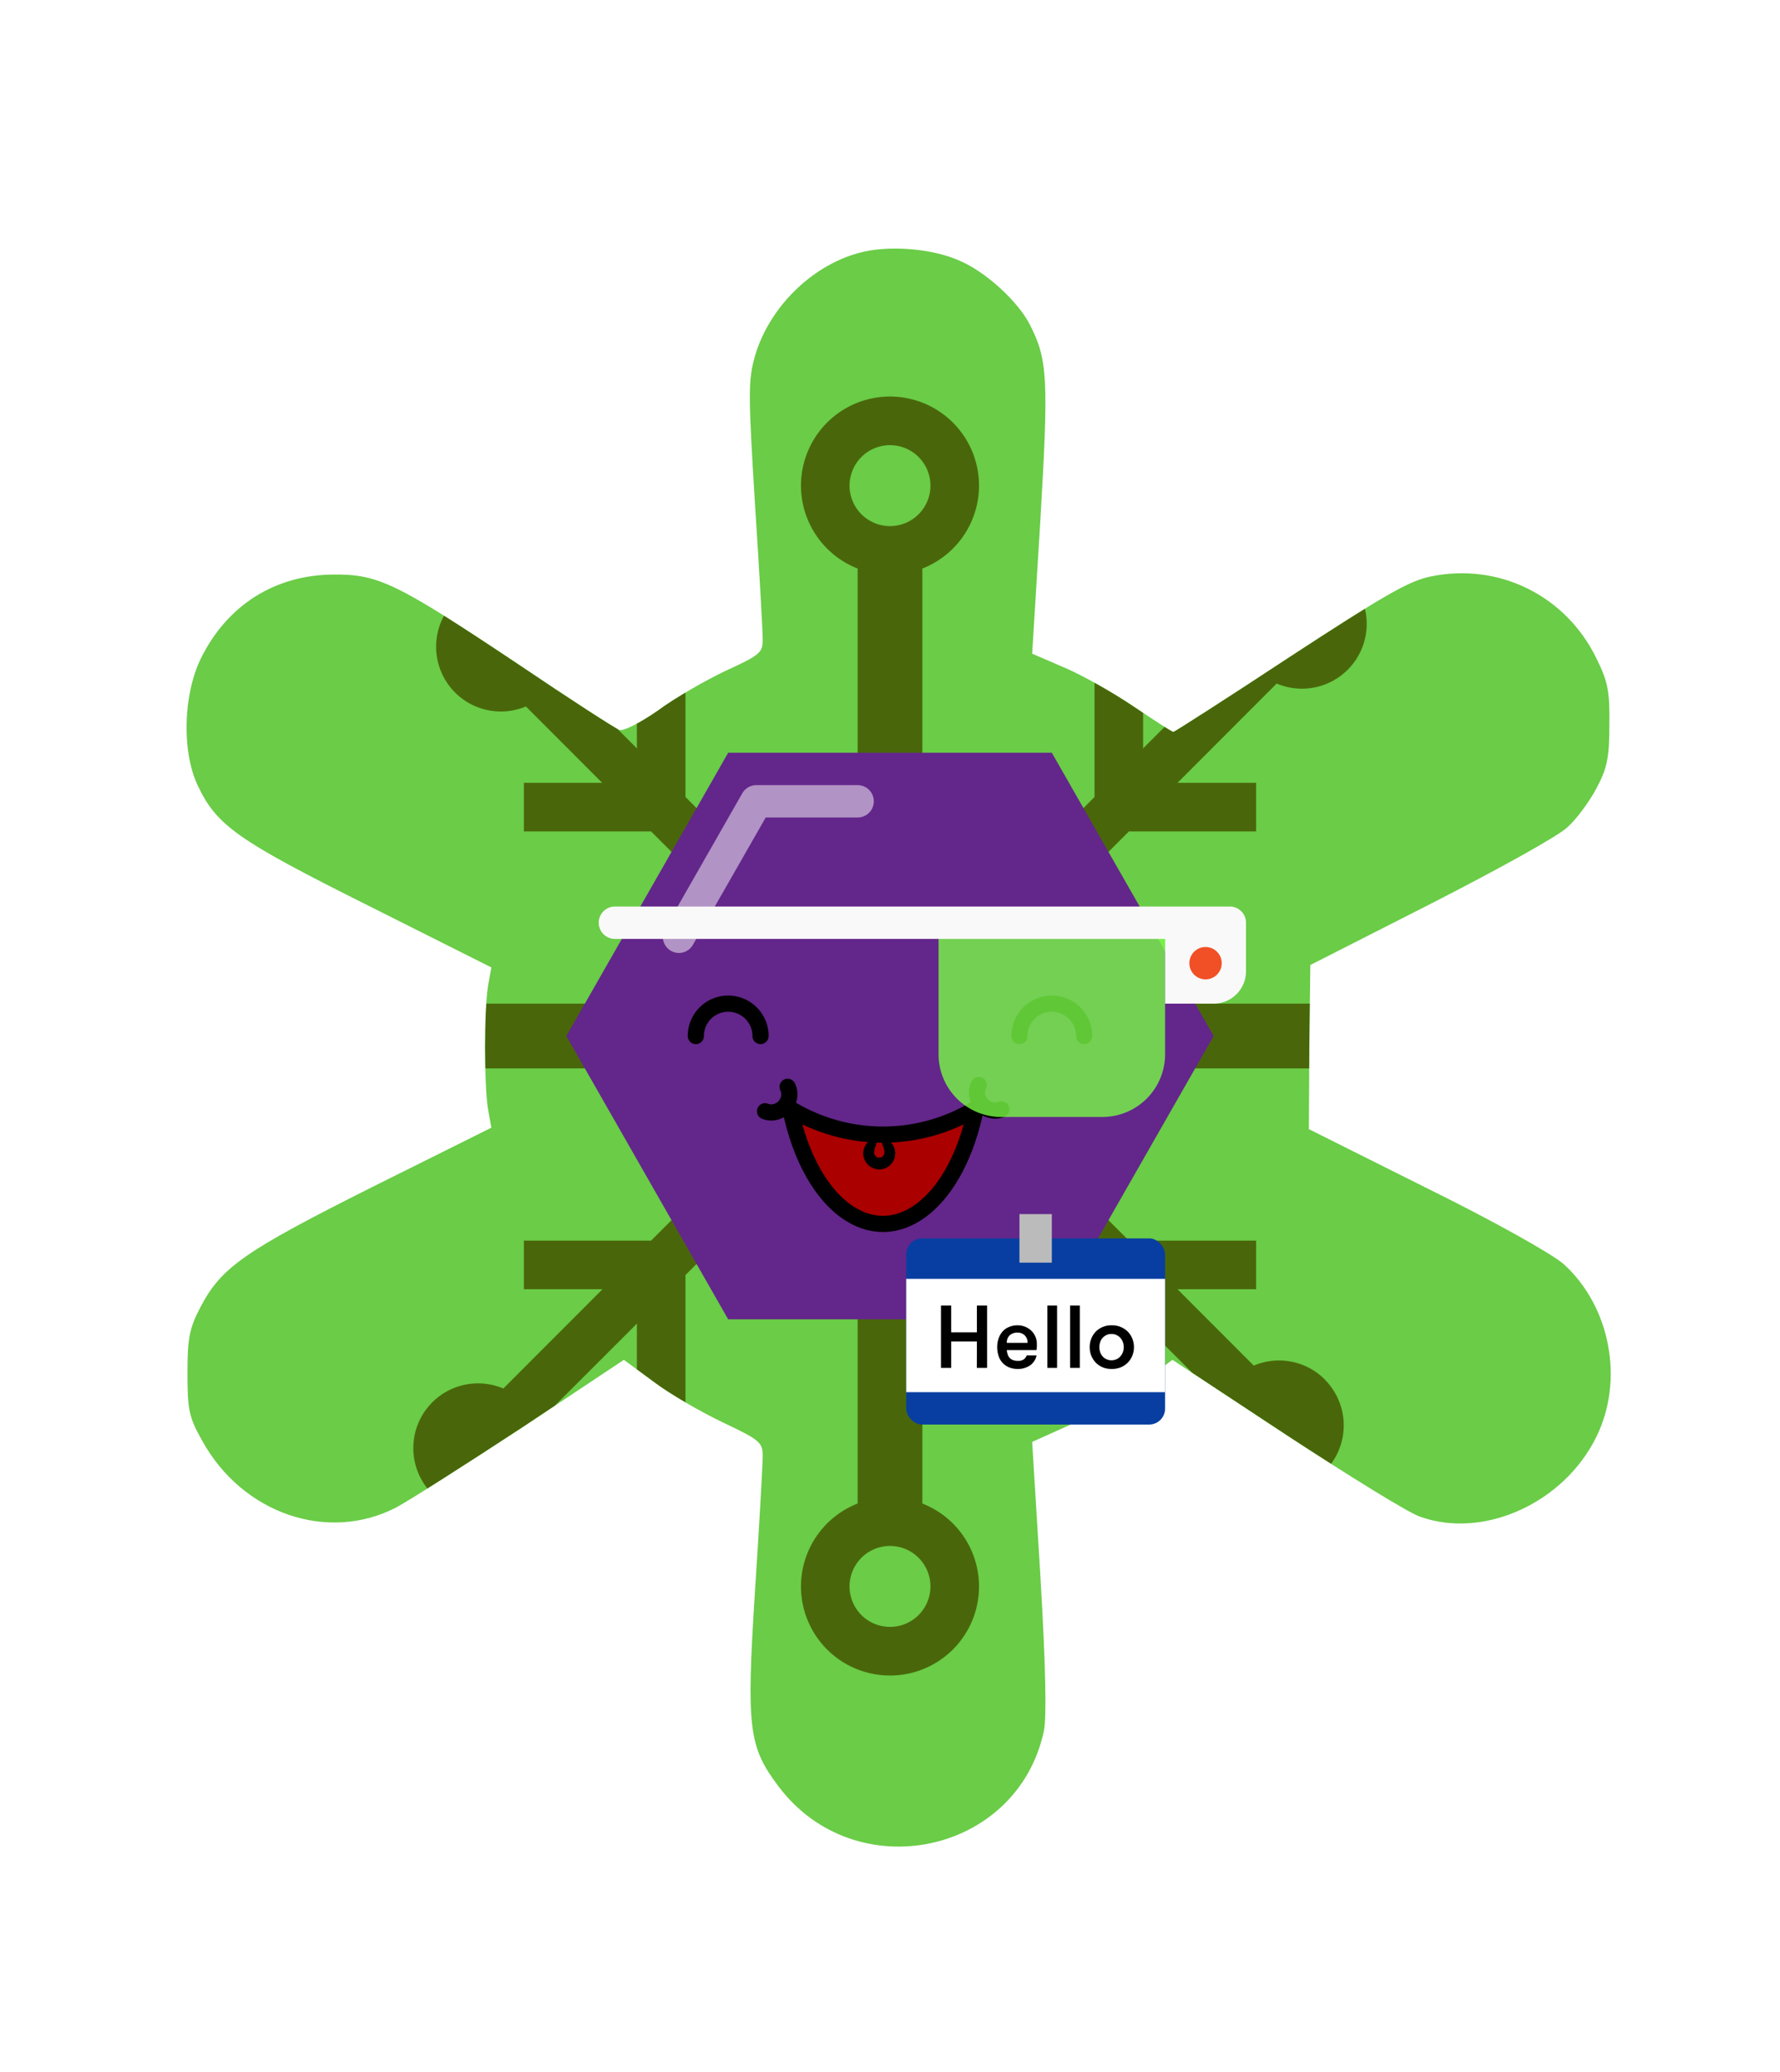
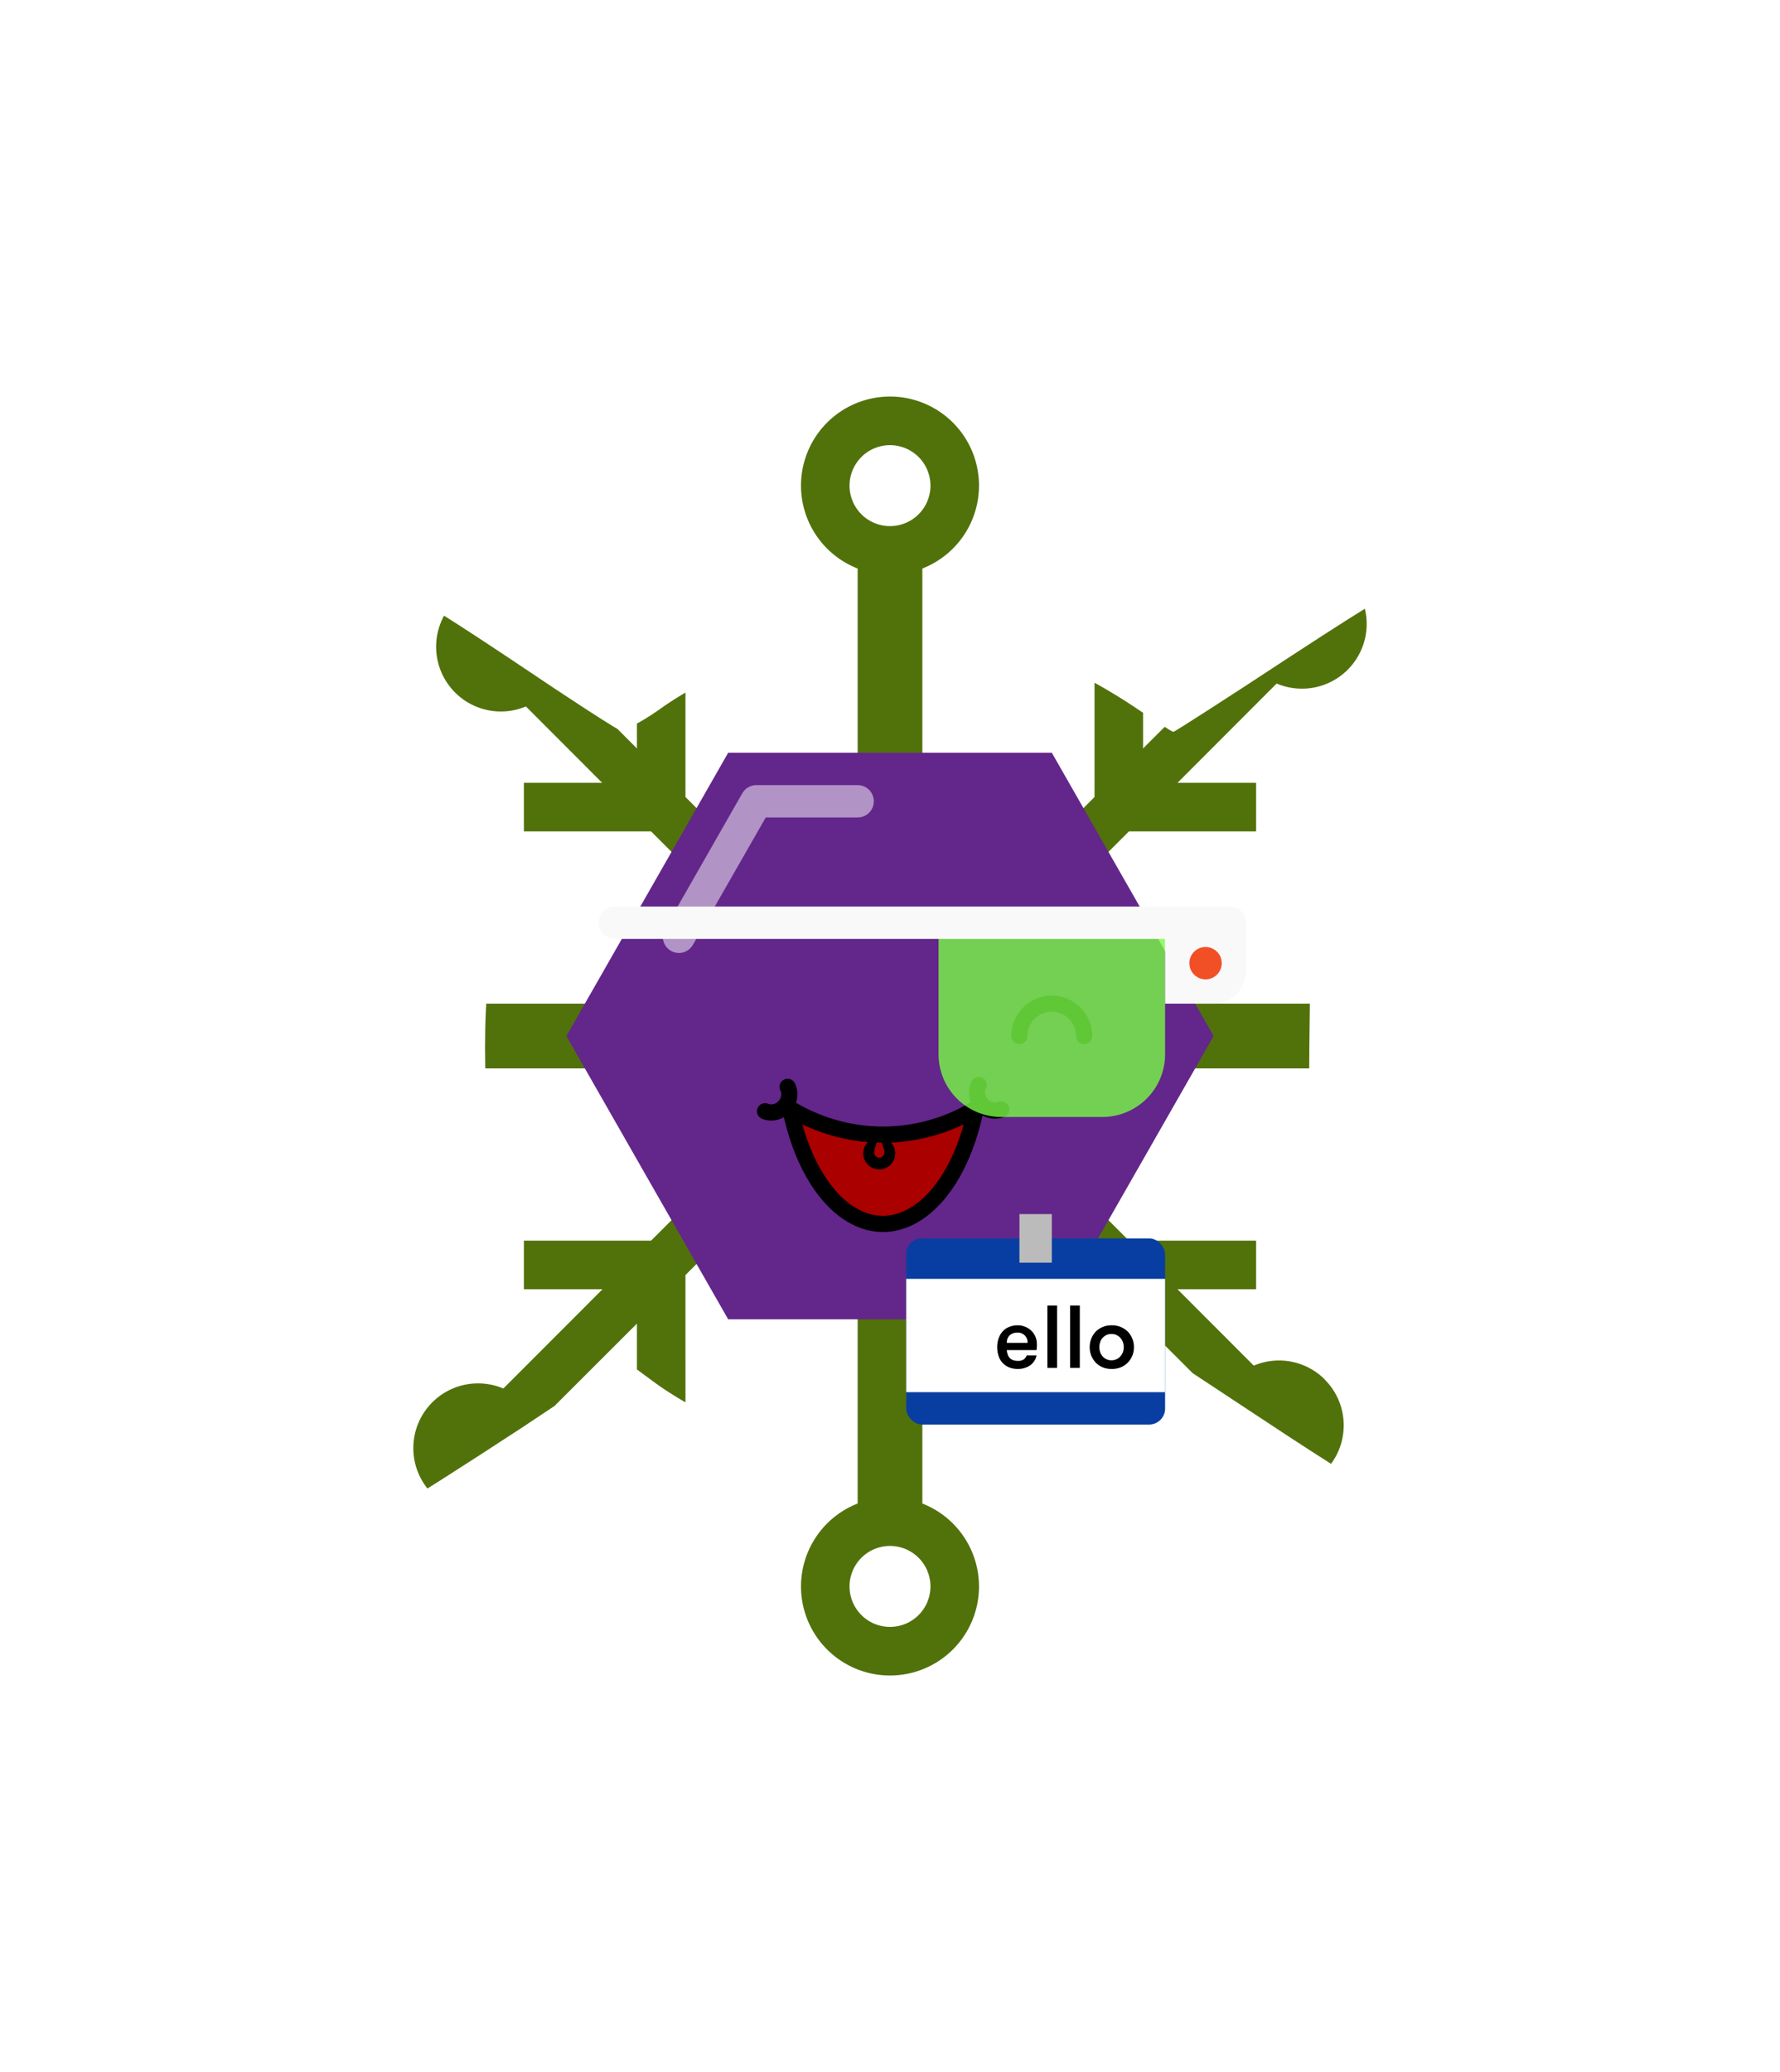
<svg xmlns="http://www.w3.org/2000/svg" xmlns:ns1="http://www.inkscape.org/namespaces/inkscape" xmlns:ns2="http://sodipodi.sourceforge.net/DTD/sodipodi-0.dtd" id="generated" viewBox="0 0 220 220" style="height: 256px;">
  <defs>
    <filter id="innerglow">
      <feFlood flood-color="black" />
      <feComposite in2="SourceAlpha" operator="out" />
      <feGaussianBlur stdDeviation="2" result="blur" />
      <feComposite operator="atop" in2="SourceGraphic" />
    </filter>
    <filter id="innershadow2" x0="-50%" y0="-50%" width="200%" height="200%">
      <feGaussianBlur in="SourceAlpha" stdDeviation="10" result="blur" />
      <feOffset dy="10" dx="10" />
      <feComposite in2="SourceAlpha" operator="arithmetic" k2="-1" k3="1" result="shadowDiff" />
      <feFlood flood-color="#444444" flood-opacity="0.75" />
      <feComposite in2="shadowDiff" operator="in" />
      <feComposite in2="SourceGraphic" operator="over" result="firstfilter" />
      <feGaussianBlur in="firstfilter" stdDeviation="10" result="blur2" />
      <feOffset dy="-10" dx="-10" />
      <feComposite in2="firstfilter" operator="arithmetic" k2="-1" k3="1" result="shadowDiff" />
      <feFlood flood-color="#444444" flood-opacity="0.75" />
      <feComposite in2="shadowDiff" operator="in" />
      <feComposite in2="firstfilter" operator="over" />
    </filter>
    <filter id="innershadow" x0="-50%" y0="-50%" width="200%" height="200%">
      <feGaussianBlur in="SourceAlpha" stdDeviation="3" result="blur" />
      <feOffset dy="3" dx="3" />
      <feComposite in2="SourceAlpha" operator="arithmetic" k2="-1" k3="1" result="shadowDiff" />
      <feFlood flood-color="#444444" flood-opacity="0.75" />
      <feComposite in2="shadowDiff" operator="in" />
      <feComposite in2="SourceGraphic" operator="over" result="firstfilter" />
      <feGaussianBlur in="firstfilter" stdDeviation="3" result="blur2" />
      <feOffset dy="-3" dx="-3" />
      <feComposite in2="firstfilter" operator="arithmetic" k2="-1" k3="1" result="shadowDiff" />
      <feFlood flood-color="#444444" flood-opacity="0.75" />
      <feComposite in2="shadowDiff" operator="in" />
      <feComposite in2="firstfilter" operator="over" />
    </filter>
    <style>#backgrounds .element &gt; *:first-child {filter: url(#innerglow)} #patterns .element .main {filter: url(#innerglow)} #faces .element &gt; *:first-child {filter:url(#innershadow)} .highlight { fill: rgba(255, 255, 255, 0.5); } .shadow { fill: rgba(0, 0, 0, 0.1); } #accessories-1 .scarf { fill: #de31b9; } #accessories-2 .base-tie { fill: #3b3b3b; } #accessories-2 #base-oval-1 { fill: #ffffff; } #accessories-2 #base-oval-2 { fill: #3b3b3b; } #accessories-2 #diamond { fill: #2571fb; } #accessories-3 #pin { fill: #ffffff; } #accessories-3 #stripe { fill: #ffffff; } #accessories-3 #medal { fill: #fff61a; } #accessories-3 #ribbon { fill: #e3562e; } #accessories-3 #rect { fill: #fff61a; } #accessories-4 #base { fill: #ffffff; } #accessories-4 #letter { fill: #5545ec; } #accessories-4 #broche { fill: #5545ec; } #accessories-5 .tie { fill: #3b3b3b; } #accessories-6 #text { fill: #000000; } #accessories-6 #mid { fill: #ffffff; } #accessories-6 #card { fill: #083ea1; } #accessories-6 #clip { fill: #bbbbbb; } #accessories-7 #medallion { fill: #fff61a; } #accessories-7 .necklace { fill: #fff61a; } #accessories-8 .base-eartube { fill: #fffdff; } #accessories-8 .base-earplug { fill: #00249c; } #accessories-8 .base-earplug { fill: #00249c; } #accessories-8 #base-bell { fill: #fffdff; } #accessories-8 #base-tube { fill: #00249c; } #accessories-9 #base { fill: #ffffff; } #accessories-9 #tie { fill: #3b3b3b; } #accessories-10 #scarf { fill: #8f85ff; } #eyes-1 .base { fill: #3b3b3b; } #eyes-3 .frame { fill: black; } #eyes-3 .base-glass { fill: #fff; } #eyes-3 .base-glass { fill: #fff; } #eyes-3 #band-aid #base-band { fill: #fff; } #eyes-3 #band-aid #base-line-1 { fill: #bbb; } #eyes-3 #band-aid #base-line-2 { fill: #bbb; } #eyes-4 #base-highlight { fill: #ffffff; } #eyes-4 #base-white { fill: #ffffff; } #eyes-5 #base-patch { fill: #3b3b3b; } #eyes-5 #base-white { fill: #ffffff; } #eyes-6 #base-frame { fill: #f9f9f9; } #eyes-6 #base-light { fill: #f14f25; } #eyes-6 #eyes { fill: #3b3b3b; } #eyes-7 .base-white { fill: #ffffff; } #eyes-7 .base-highlight { fill: #ffffff; } #eyes-8 .base-white { fill: #ffffff; } #eyes-8 .base-highlight { fill: #ffffff; } #eyes-8 .base-eyelash { fill: #3b3b3b; } #eyes-9 .base-white { fill: #ffffff; } #eyes-10 #base-glass { fill: #00f5d6; } #eyes-10 .base-band { fill: #3b3b3b; } #to-clip {clip-path: url(#clip-this);} #backgrounds .element &gt; *:first-child {fill:#6acc47!important;} #patterns .element &gt; *:first-child {fill:#51720b!important;} #faces .element &gt; *:first-child {fill:#63268a!important;} #eyes .element .main {fill:#78fa45!important;} #glasses .element .main {fill:#78fa45!important;} #hairstyles .main {fill:#bfed81!important;} </style>
    <clipPath id="clip-this">
      <path transform="translate(-19,-8) scale(.6)" d="M208.482,35.443c-9.8,2.699-18.4,11.3-21.3,21.199c-1.4,5-1.4,7.601,0,30.4c0.899,13.7,1.6,26.3,1.6,28 c0,2.7-0.6,3.2-7.6,6.4c-4.2,2-10.5,5.6-14,8.199c-3.601,2.5-7.101,4.301-7.9,4c-0.7-0.199-10.3-6.399-21.1-13.699 c-24.9-16.601-28.601-18.4-37.9-18.301c-12,0.101-21.8,6.301-27.2,17.2c-3.7,7.5-4,19.2-0.7,26.2c3.9,8.3,8.2,11.3,35.2,24.8 l25.3,12.7l-0.699,3.9c-0.801,5.1-0.801,20.1,0,25.199l0.699,3.9l-24.5,12.2c-26.3,13.2-31.1,16.5-35.399,24.7 c-2.3,4.399-2.7,6.399-2.7,13.6c0,7.6,0.3,9.1,3,13.9c8.3,15.1,25.9,21.1,40,13.799c2.8-1.5,14.4-8.9,26-16.5l20.9-13.9l6.1,4.5 c3.3,2.5,9.7,6.2,14.3,8.4c7.601,3.6,8.2,4.1,8.2,6.899c0,1.601-0.7,14.2-1.6,27.901c-1.801,28.299-1.301,32,4.899,40.199 c15.8,20.9,49.101,14,54.601-11.4c0.6-2.898,0.399-13.199-0.7-31.898l-1.7-27.701l8-3.601c4.4-2,10.9-5.8,14.4-8.5l6.5-4.8 l23.5,15.5c13,8.5,25.3,16.101,27.5,16.8c13.1,4.699,29.6-2.801,36.301-16.4c5.799-11.7,2.898-26.9-6.701-35.601 c-2.4-2.1-14.1-8.699-28.299-15.699l-24.201-12.101l0.1-16.899l0.2-16.9l24.799-12.6c13.701-7,26.4-14,28.201-15.801 c1.9-1.699,4.6-5.399,6-8.1c2.199-4.1,2.6-6.4,2.6-13c0.1-6.8-0.301-8.9-2.699-13.7c-6.301-12.899-20.102-19.7-34.102-16.8 c-4.5,0.9-9.799,4-29.099,16.6c-12.9,8.5-23.7,15.4-23.9,15.4c-0.3,0-4-2.4-8.3-5.3c-4.3-2.9-10.7-6.5-14.3-8l-6.5-2.8l1.7-27.7 c1.7-29,1.5-32.9-2.2-40.101c-2.4-4.699-9-10.8-14.4-13.1C223.682,34.443,214.381,33.743,208.482,35.443z" />
    </clipPath>
  </defs>
  <g id="backgrounds">
    <g class="element" id="atom">
-       <path transform="translate(-19,-8) scale(.6)" d="M208.482,35.443c-9.8,2.699-18.4,11.3-21.3,21.199c-1.4,5-1.4,7.601,0,30.4c0.899,13.7,1.6,26.3,1.6,28 c0,2.7-0.6,3.2-7.6,6.4c-4.2,2-10.5,5.6-14,8.199c-3.601,2.5-7.101,4.301-7.9,4c-0.7-0.199-10.3-6.399-21.1-13.699 c-24.9-16.601-28.601-18.4-37.9-18.301c-12,0.101-21.8,6.301-27.2,17.2c-3.7,7.5-4,19.2-0.7,26.2c3.9,8.3,8.2,11.3,35.2,24.8 l25.3,12.7l-0.699,3.9c-0.801,5.1-0.801,20.1,0,25.199l0.699,3.9l-24.5,12.2c-26.3,13.2-31.1,16.5-35.399,24.7 c-2.3,4.399-2.7,6.399-2.7,13.6c0,7.6,0.3,9.1,3,13.9c8.3,15.1,25.9,21.1,40,13.799c2.8-1.5,14.4-8.9,26-16.5l20.9-13.9l6.1,4.5 c3.3,2.5,9.7,6.2,14.3,8.4c7.601,3.6,8.2,4.1,8.2,6.899c0,1.601-0.7,14.2-1.6,27.901c-1.801,28.299-1.301,32,4.899,40.199 c15.8,20.9,49.101,14,54.601-11.4c0.6-2.898,0.399-13.199-0.7-31.898l-1.7-27.701l8-3.601c4.4-2,10.9-5.8,14.4-8.5l6.5-4.8 l23.5,15.5c13,8.5,25.3,16.101,27.5,16.8c13.1,4.699,29.6-2.801,36.301-16.4c5.799-11.7,2.898-26.9-6.701-35.601 c-2.4-2.1-14.1-8.699-28.299-15.699l-24.201-12.101l0.1-16.899l0.2-16.9l24.799-12.6c13.701-7,26.4-14,28.201-15.801 c1.9-1.699,4.6-5.399,6-8.1c2.199-4.1,2.6-6.4,2.6-13c0.1-6.8-0.301-8.9-2.699-13.7c-6.301-12.899-20.102-19.7-34.102-16.8 c-4.5,0.9-9.799,4-29.099,16.6c-12.9,8.5-23.7,15.4-23.9,15.4c-0.3,0-4-2.4-8.3-5.3c-4.3-2.9-10.7-6.5-14.3-8l-6.5-2.8l1.7-27.7 c1.7-29,1.5-32.9-2.2-40.101c-2.4-4.699-9-10.8-14.4-13.1C223.682,34.443,214.381,33.743,208.482,35.443z" />
-     </g>
+       </g>
  </g>
  <g id="to-clip">
    <g id="patterns">
      <g class="element">
-         <path class="main" d="M163.74,152.43a8,8,0,0,0-8.78-1.71l-9.43-9.44h9.72v-6H139.53L118.24,114h49.52A11,11,0,1,0,178,99h0a11,11,0,0,0-10.24,7H118.24l21.29-21.28h15.72v-6h-9.72l12.26-12.27a8,8,0,1,0-4.24-4.24L141.28,74.47V64.75h-6V80.47L114,101.76V52.24A11,11,0,1,0,99,42h0a11,11,0,0,0,7,10.24v49.52L84.72,80.47V64.75h-6v9.72L69.28,65A8,8,0,1,0,65,69.28l9.43,9.44H64.75v6H80.47L101.76,106H52.24A11,11,0,0,0,42,99h0a11,11,0,1,0,10.24,15h49.52L80.47,135.28H64.75v6h9.72L62.21,153.55a8,8,0,1,0,4.24,4.24l12.27-12.26v9.72h6V139.53L106,118.24v49.52A11,11,0,0,0,99,178h0a11,11,0,1,0,15-10.24V118.24l21.28,21.29v15.72h6v-9.72l9.44,9.43a8,8,0,1,0,13-2.53ZM178,105a5,5,0,1,1-5,5A5,5,0,0,1,178,105ZM105,42a5,5,0,1,1,5,5A5,5,0,0,1,105,42ZM42,115a5,5,0,1,1,5-5A5,5,0,0,1,42,115Zm73,63a5,5,0,1,1-5-5A5,5,0,0,1,115,178Z" />
        <path class="shadow" d="M163.74,152.43a8,8,0,0,0-8.78-1.71l-9.43-9.44h9.72v-6H139.53L118.24,114h49.52A11,11,0,1,0,178,99h0a11,11,0,0,0-10.24,7H118.24l21.29-21.28h15.72v-6h-9.72l12.26-12.27a8,8,0,1,0-4.24-4.24L141.28,74.47V64.75h-6V80.47L114,101.76V52.24A11,11,0,1,0,99,42h0a11,11,0,0,0,7,10.24v49.52L84.72,80.47V64.75h-6v9.72L69.28,65A8,8,0,1,0,65,69.28l9.43,9.44H64.75v6H80.47L101.76,106H52.24A11,11,0,0,0,42,99h0a11,11,0,1,0,10.24,15h49.52L80.47,135.28H64.75v6h9.72L62.21,153.55a8,8,0,1,0,4.24,4.24l12.27-12.26v9.72h6V139.53L106,118.24v49.52A11,11,0,0,0,99,178h0a11,11,0,1,0,15-10.24V118.24l21.28,21.29v15.72h6v-9.72l9.44,9.43a8,8,0,1,0,13-2.53ZM178,105a5,5,0,1,1-5,5A5,5,0,0,1,178,105ZM105,42a5,5,0,1,1,5,5A5,5,0,0,1,105,42ZM42,115a5,5,0,1,1,5-5A5,5,0,0,1,42,115Zm73,63a5,5,0,1,1-5-5A5,5,0,0,1,115,178Z" />
      </g>
    </g>
  </g>
  <g id="faces">
    <g class="element" id="face-2">
      <polygon class="main" points="130 75 90 75 70 110 90 145 130 145 150 110 130 75" />
      <path class="highlight" d="M83.92,99.74a2,2,0,0,1-1-.27,2,2,0,0,1-.74-2.72L91.75,80a2,2,0,0,1,1.73-1H106a2,2,0,0,1,0,4H94.64l-9,15.73A2,2,0,0,1,83.92,99.74Z" />
    </g>
  </g>
  <g id="mouths" transform="scale(.4) translate(217,200)">
    <g class="element">
      <g id="g6199">
        <path id="path4932-4-4" ns1:connector-curvature="0" fill="#AA0000" stroke="#000000" stroke-width="5" stroke-linecap="round" stroke-linejoin="round" d=" M84.501,97.426c-13.546,8.226-30.619,10.572-46.801,4.962c-3.713-1.287-7.224-2.94-10.513-4.938 c3.09,15.206,9.89,27.155,18.532,32.525C61.527,139.796,78.86,125.225,84.501,97.426L84.501,97.426z" />
        <path id="path4972-7" ns2:end="2.8016943" ns2:open="true" ns2:start="0.3386847" ns2:ry="6.8387451" ns2:rx="7.241024" ns2:cx="380.55606" ns2:cy="478.30988" ns2:type="arc" fill="none" stroke="#000000" stroke-width="5" stroke-linecap="round" stroke-linejoin="round" d=" M92.386,97.664c-2.648,1.081-5.793-0.253-7.021-2.98c-0.674-1.493-0.654-3.174,0.052-4.572" />
        <path id="path4972-2-3" ns2:end="2.8016943" ns2:open="true" ns2:start="0.3386847" ns2:ry="6.8387451" ns2:rx="7.241024" ns2:cx="380.55606" ns2:cy="478.30988" ns2:type="arc" fill="none" stroke="#000000" stroke-width="5" stroke-linecap="round" stroke-linejoin="round" d=" M19.391,98.237c2.648,1.081,5.793-0.253,7.022-2.98c0.673-1.493,0.653-3.174-0.053-4.572" />
        <path id="path5197-4" ns2:nodetypes="cssccscssscc" ns1:connector-curvature="0" stroke="#000000" stroke-width="0.135" stroke-linecap="round" stroke-linejoin="round" d=" M53.91,106.427c-1.709,0.273-3.217,1.449-3.832,3.196c-0.895,2.541,0.439,5.326,2.98,6.221c2.541,0.896,5.326-0.439,6.221-2.98 l0.01-0.034c0.871-2.534-0.463-5.296-2.99-6.187c-0.283-0.1-0.57-0.17-0.857-0.216c-0.256,1.518,0.922,3.017,0.899,4.565 c-0.014,0.909-0.736,1.649-1.649,1.649s-1.648-0.736-1.648-1.649c0-1.547,1.112-3.05,0.877-4.565 C53.916,106.427,53.913,106.426,53.91,106.427L53.91,106.427z" />
      </g>
    </g>
  </g>
  <g id="eyes" transform="translate(0,-2)">
    <g class="element" id="eyes-6">
      <g class="eyes">
        <path id="base-eye-2" d="M134,113a1,1,0,0,1-1-1,3,3,0,0,0-6,0,1,1,0,0,1-2,0,5,5,0,0,1,10,0A1,1,0,0,1,134,113Z" />
-         <path id="base-eye-1" d="M94,113a1,1,0,0,1-1-1,3,3,0,0,0-6,0,1,1,0,0,1-2,0,5,5,0,0,1,10,0A1,1,0,0,1,94,113Z" />
      </g>
    </g>
  </g>
  <g id="accessories">
    <g class="element" id="accessories-6">
      <rect id="card" x="112" y="135" width="32" height="23" rx="1.97" ry="1.97" />
      <rect id="mid" x="112" y="140" width="32" height="14" />
      <g id="text">
-         <path d="M120.74,147.74h-3.18V151H116.3v-7.7h1.26v3.31h3.18V143.3H122V151h-1.27Z" />
        <path d="M124.44,148.8a1.78,1.78,0,0,0,.1.52,1.09,1.09,0,0,0,.64.71,1.67,1.67,0,0,0,.63.1,1.14,1.14,0,0,0,.75-.2,1.21,1.21,0,0,0,.34-.47h1.21a1.68,1.68,0,0,1-.24.63,2.17,2.17,0,0,1-.47.54,2.43,2.43,0,0,1-.7.36,2.48,2.48,0,0,1-.89.14,2.81,2.81,0,0,1-1.13-.21,2.29,2.29,0,0,1-.79-.57,2.2,2.2,0,0,1-.48-.86,3.3,3.3,0,0,1-.16-1.05,3.12,3.12,0,0,1,.17-1.07,2.51,2.51,0,0,1,.49-.86,2.07,2.07,0,0,1,.79-.56,2.67,2.67,0,0,1,1.08-.21,2.44,2.44,0,0,1,1.69.67,2.31,2.31,0,0,1,.5.73,2.27,2.27,0,0,1,.18.91v.32a2.58,2.58,0,0,1-.05.43Zm1.31-2.16a1.41,1.41,0,0,0-.94.32,1.19,1.19,0,0,0-.37.95H127a1.23,1.23,0,0,0-.35-.93A1.25,1.25,0,0,0,125.75,146.64Z" />
        <path d="M129.45,143.3h1.2V151h-1.2Z" />
        <path d="M132.26,143.3h1.2V151h-1.2Z" />
        <path d="M137.37,151.13a2.82,2.82,0,0,1-1.11-.21,2.7,2.7,0,0,1-.85-.59,2.84,2.84,0,0,1-.54-.86,2.89,2.89,0,0,1,0-2.06,2.77,2.77,0,0,1,.54-.87,2.7,2.7,0,0,1,2-.8,2.75,2.75,0,0,1,2,.8,2.8,2.8,0,0,1,.55.87,2.89,2.89,0,0,1,0,2.06,2.87,2.87,0,0,1-.55.86,2.74,2.74,0,0,1-.86.59A2.9,2.9,0,0,1,137.37,151.13Zm0-1.07a1.38,1.38,0,0,0,.62-.13,1.3,1.3,0,0,0,.48-.35,1.6,1.6,0,0,0,.31-.52,1.8,1.8,0,0,0,.11-.62,1.9,1.9,0,0,0-.11-.63,1.6,1.6,0,0,0-.31-.52,1.57,1.57,0,0,0-.48-.35,1.38,1.38,0,0,0-.62-.13,1.33,1.33,0,0,0-.61.13,1.44,1.44,0,0,0-.78.87,1.89,1.89,0,0,0-.1.63,1.79,1.79,0,0,0,.1.62,1.58,1.58,0,0,0,.3.52,1.3,1.3,0,0,0,.48.35A1.33,1.33,0,0,0,137.37,150.06Z" />
      </g>
      <rect id="clip" x="126" y="132" width="4" height="6" />
    </g>
  </g>
  <g id="glasses">
    <g transform="translate(0,-2)" class="element" id="eyes-6">
      <path style="opacity: 0.8;" class="main" d="M116,98h28a0,0,0,0,1,0,0v16.25a7.75,7.75,0,0,1-7.75,7.75h-12.5a7.75,7.75,0,0,1-7.75-7.75V98A0,0,0,0,1,116,98Z" />
      <path id="base-frame" d="M152,96H76a2,2,0,0,0,0,4h68v8h6a4,4,0,0,0,4-4V98A2,2,0,0,0,152,96Z" />
      <circle id="base-light" cx="149" cy="103" r="2" />
    </g>
  </g>
</svg>